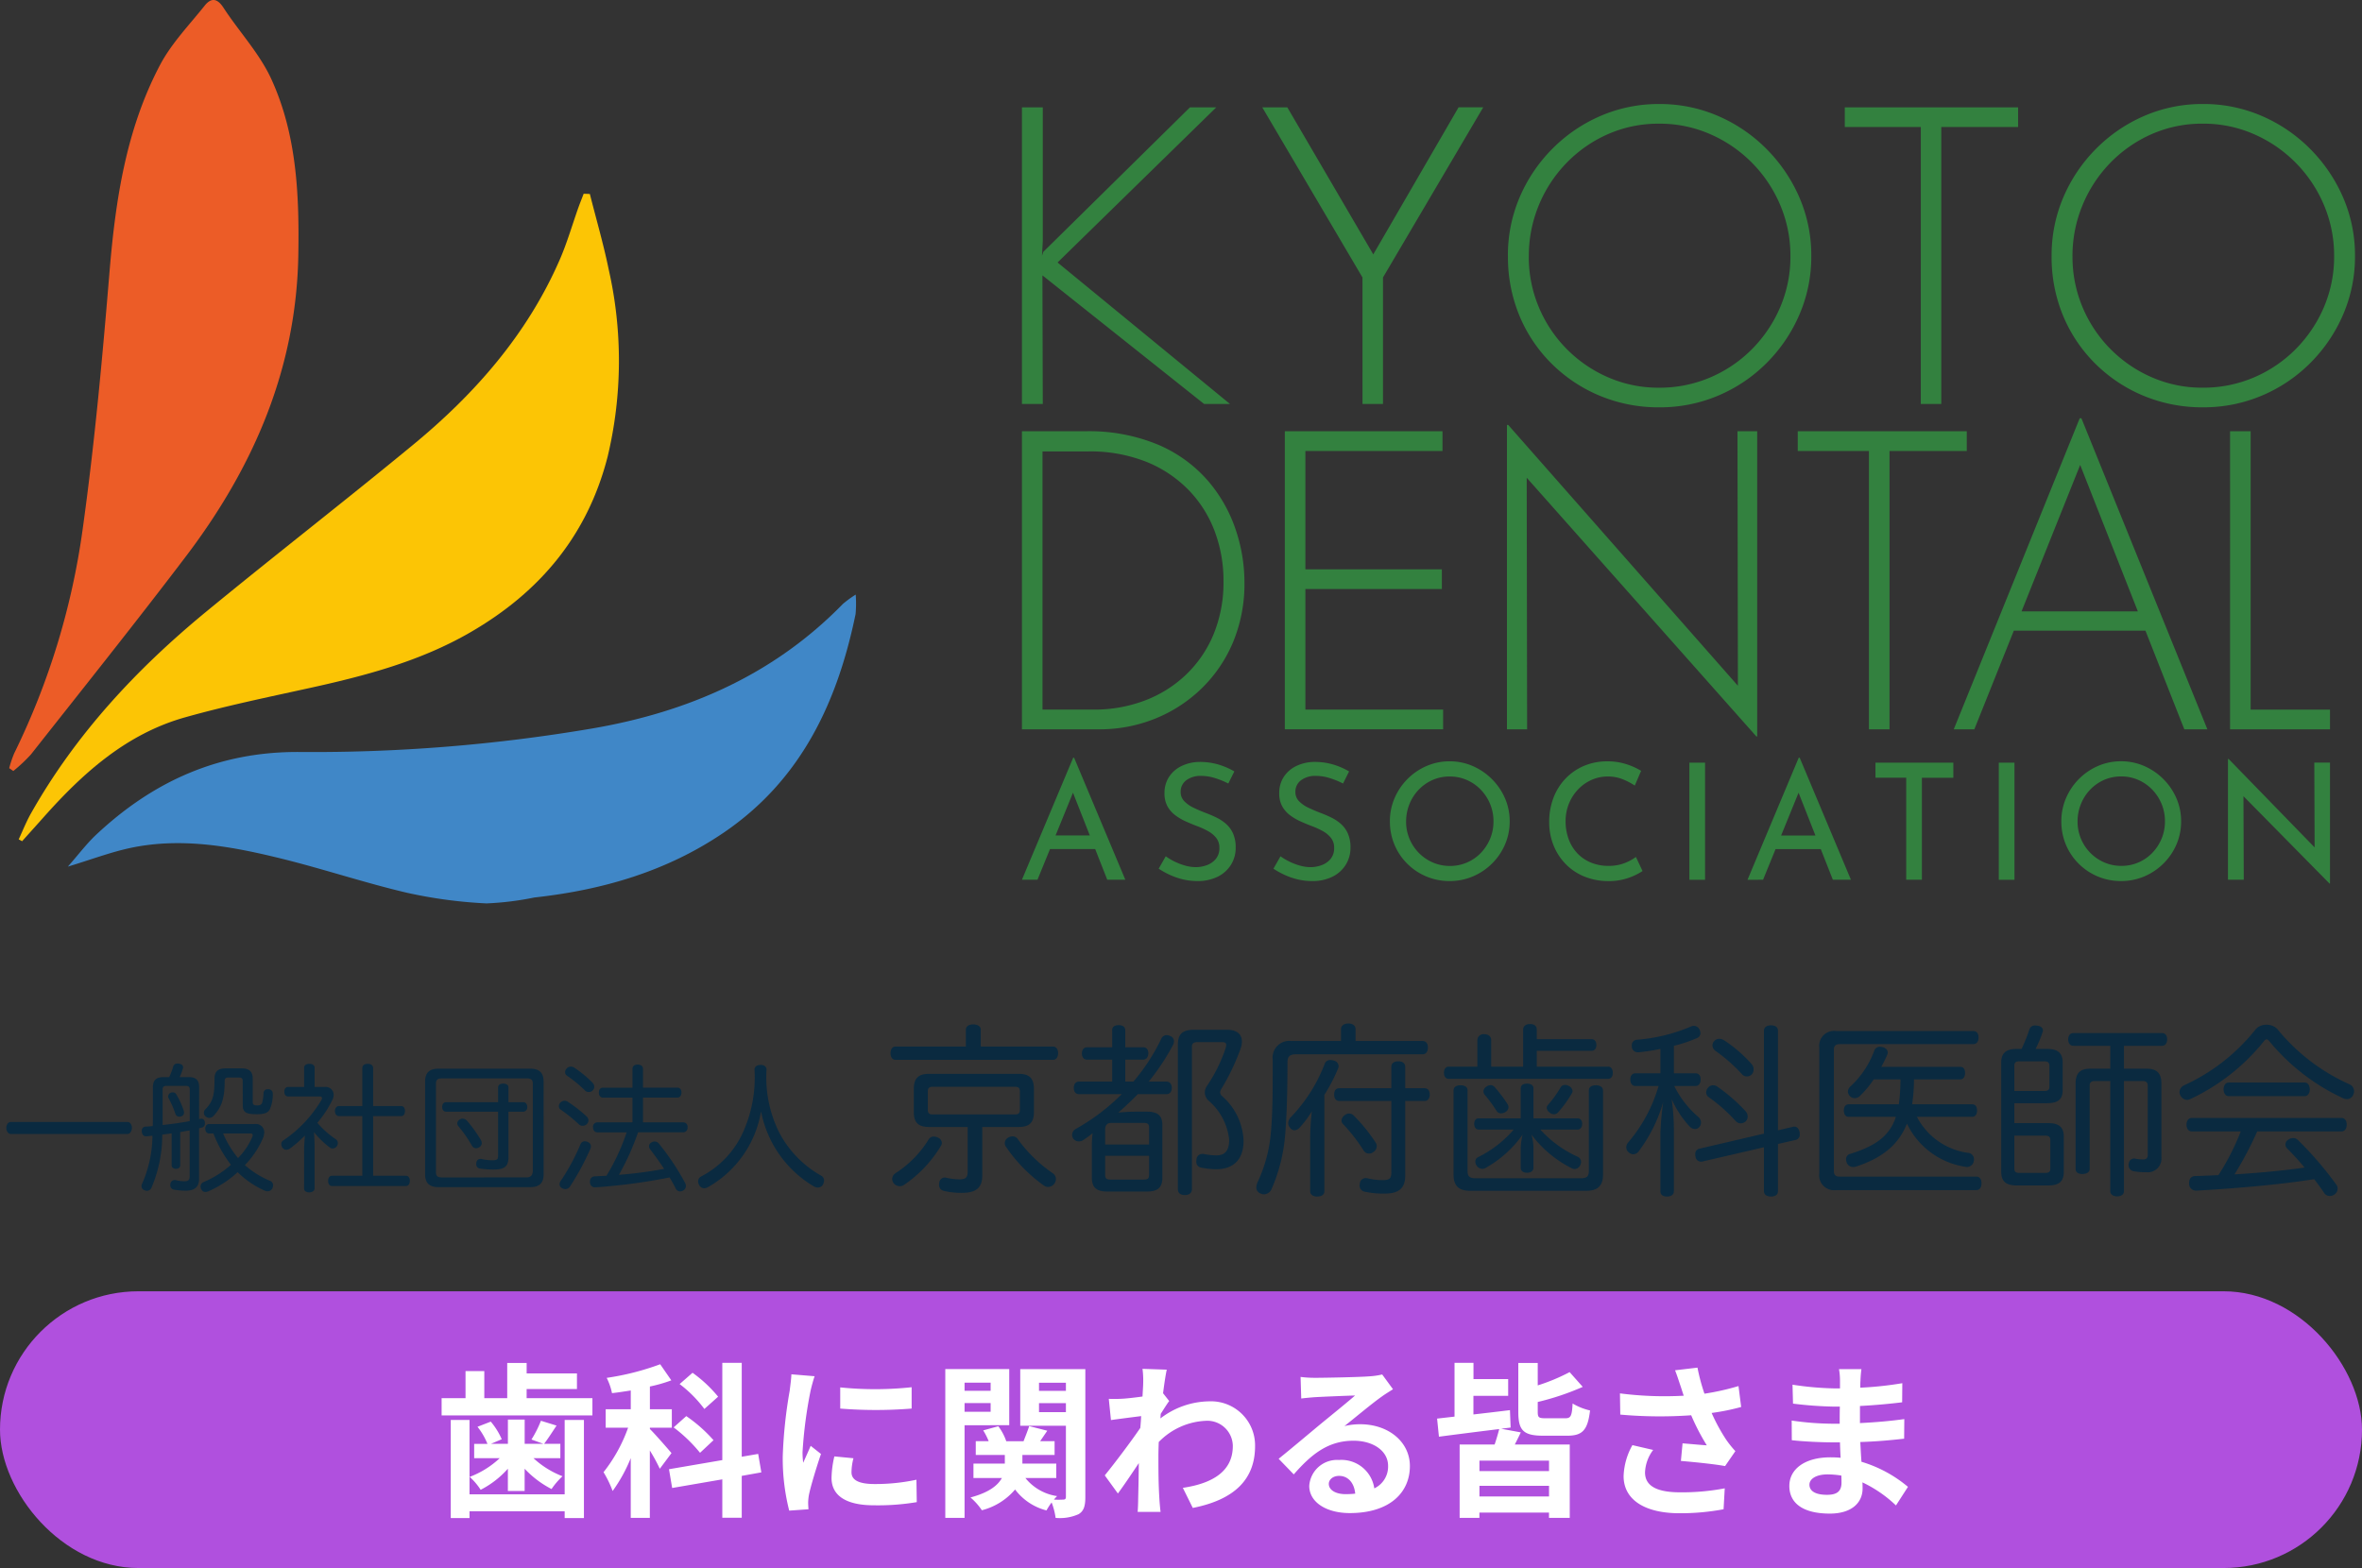
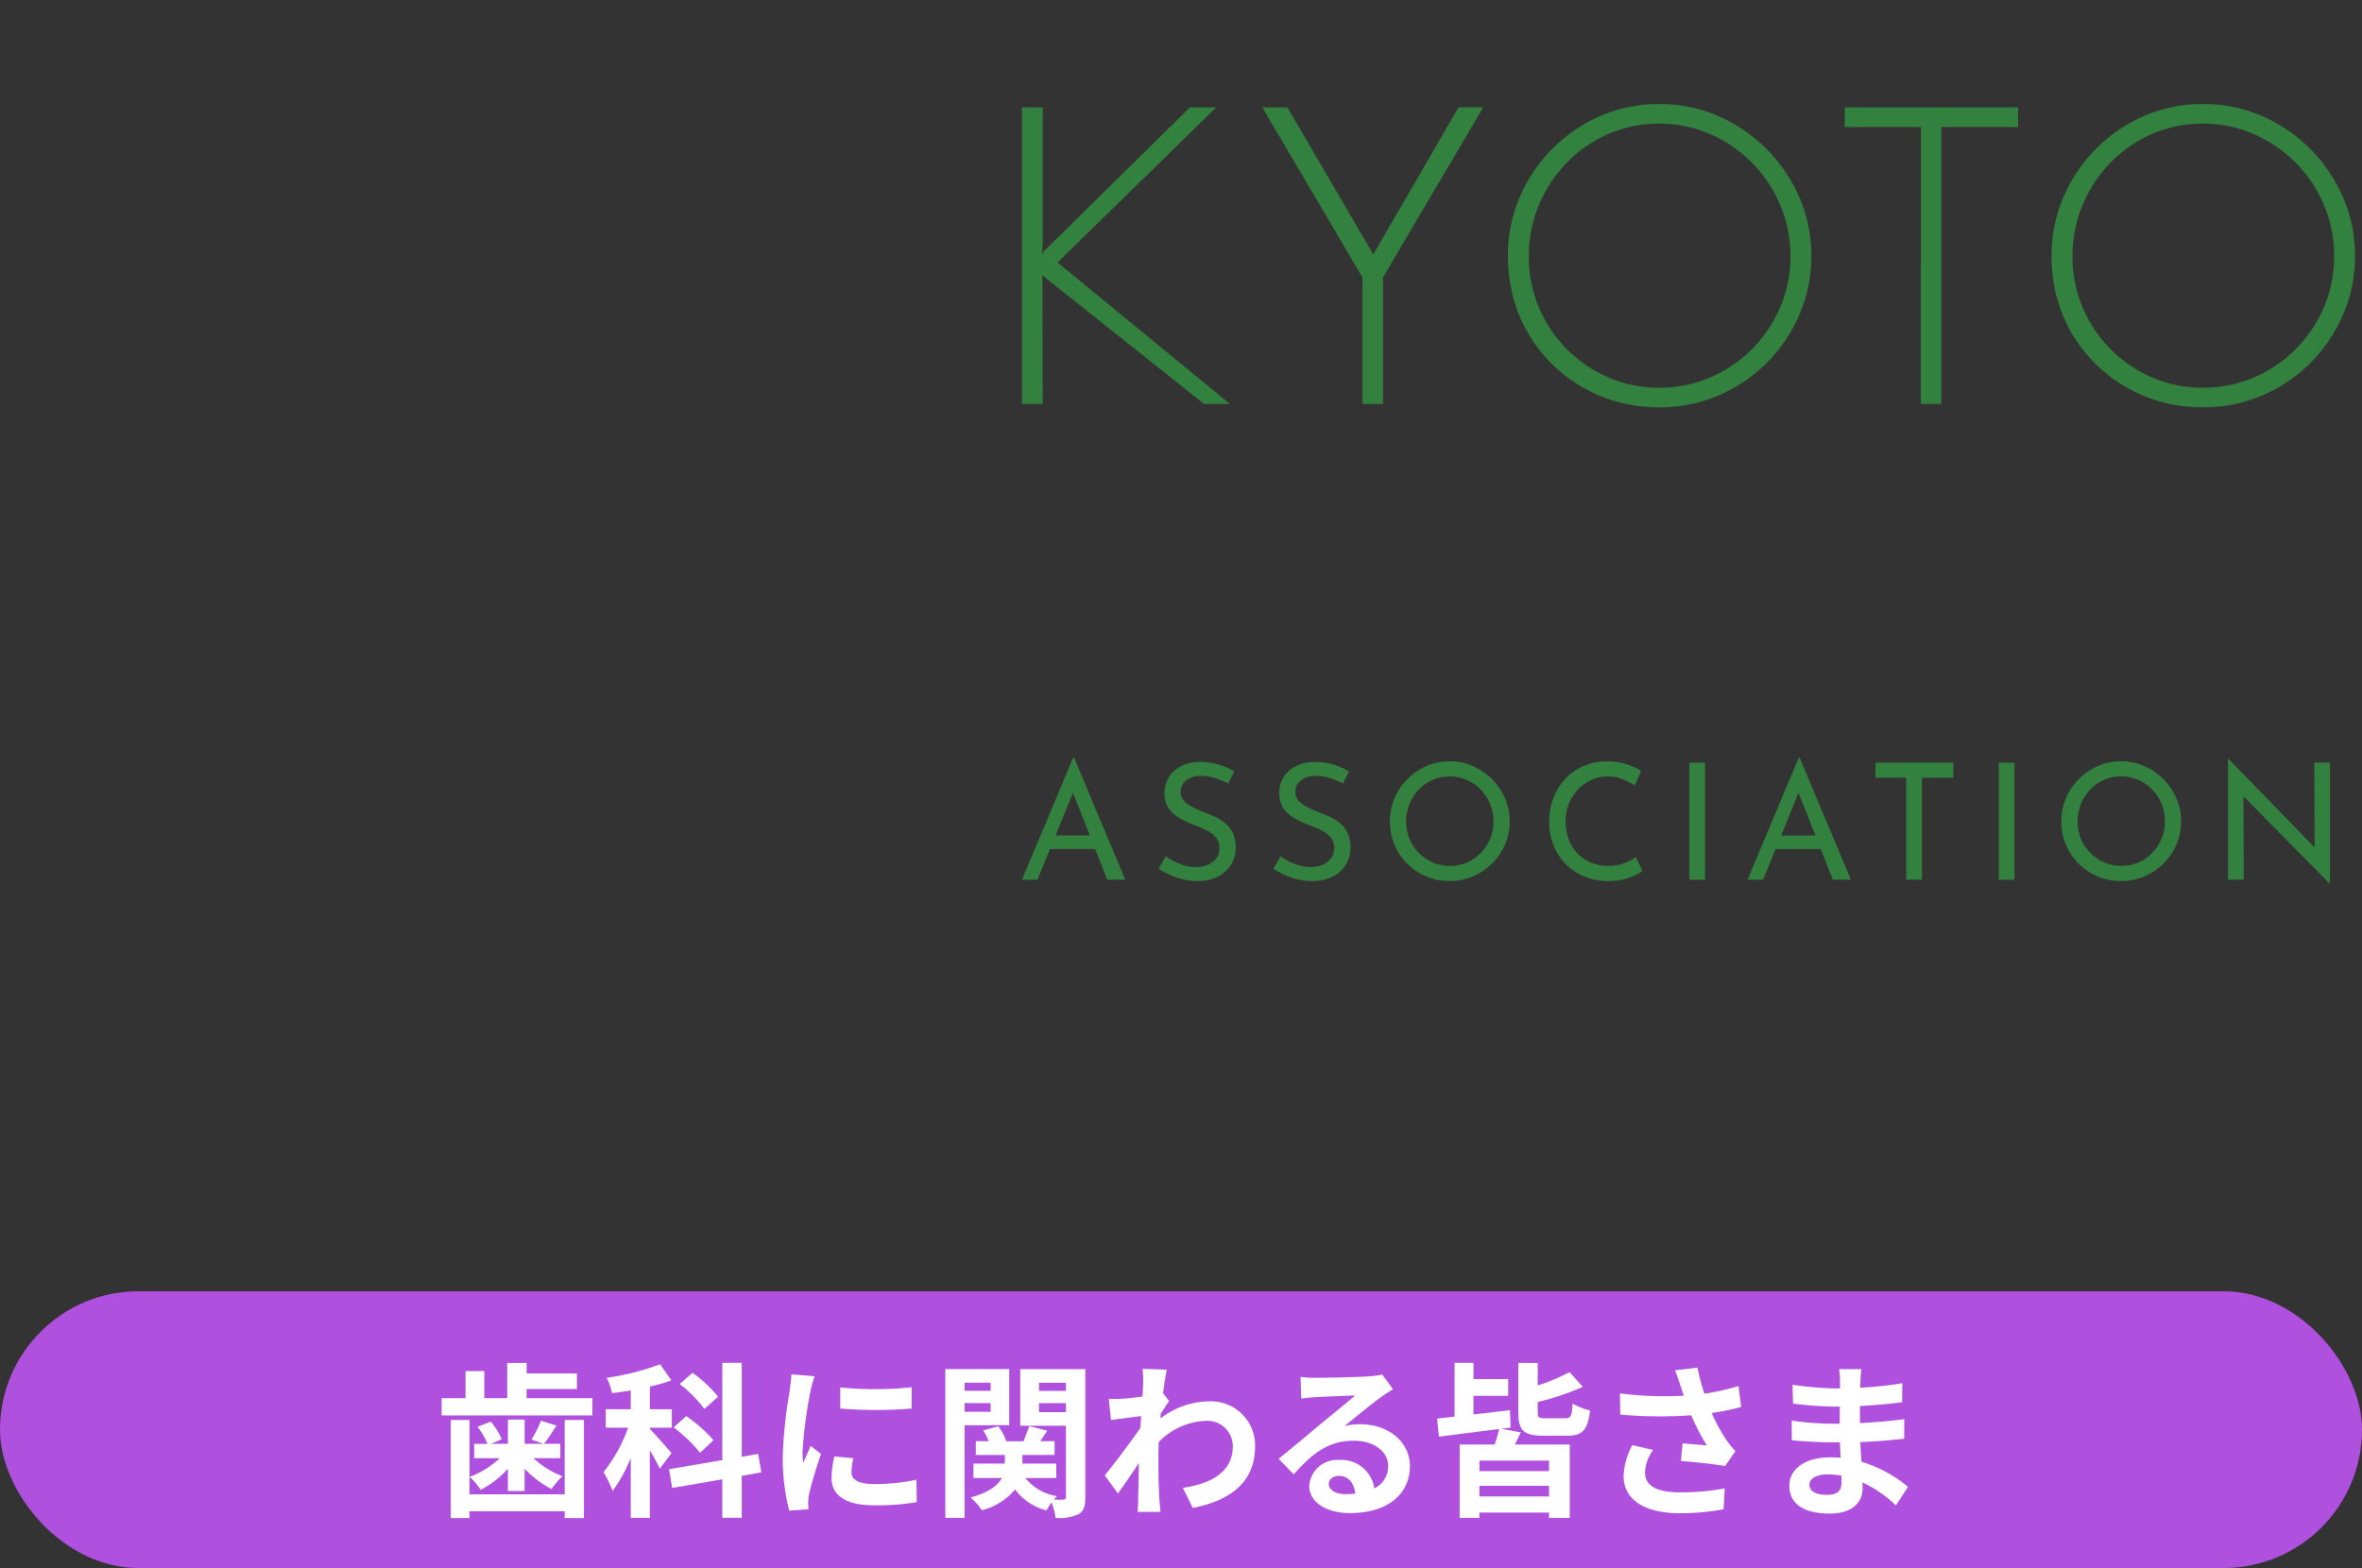
<svg xmlns="http://www.w3.org/2000/svg" width="256" height="169.986" viewBox="0 0 256 169.986">
  <rect x="0" y="0" width="256" height="169.986" fill="#333333" stroke="none" />
  <g id="グループ_4336" data-name="グループ 4336" transform="translate(-643 -37.014)">
    <g id="グループ_168" data-name="グループ 168" transform="translate(-30 -3.012)">
      <g id="グループ_165" data-name="グループ 165" transform="translate(20639.893 22911.008)">
        <g id="グループ_164" data-name="グループ 164" transform="translate(-19856.133 -22859.705)">
-           <path id="パス_21" data-name="パス 21" d="M9.04-25.556V-57.869h6.827a19.454,19.454,0,0,1,7.987,1.479A14.839,14.839,0,0,1,29.2-52.5a15.852,15.852,0,0,1,3,5.279,17.907,17.907,0,0,1,.956,5.689,16.472,16.472,0,0,1-1.274,6.622,15.162,15.162,0,0,1-3.482,5.029,15.545,15.545,0,0,1-5.029,3.209,16.075,16.075,0,0,1-5.962,1.115Zm2.23-2.139h5.552a15.427,15.427,0,0,0,5.461-.956,13.264,13.264,0,0,0,4.483-2.776,12.845,12.845,0,0,0,3.027-4.392,14.834,14.834,0,0,0,1.092-5.848,15.179,15.179,0,0,0-.933-5.3,12.917,12.917,0,0,0-2.8-4.483,13.346,13.346,0,0,0-4.6-3.095,16.477,16.477,0,0,0-6.372-1.138H11.27ZM37.531-57.869h17.09v2.139H39.761V-42.9H54.552v2.139H39.761v13.062H54.689v2.139H37.531Zm51.11,33.087L63.154-53.5l.592-.455.046,28.4H61.607v-33h.137L87.23-29.607l-.592.182-.046-28.444h2.139v33.087Zm4.483-33.087h18.319v2.139h-8.374v30.175h-2.23V-55.73H93.124Zm16.908,32.314L123.685-59.28h.182l13.654,33.724h-2.5L123.139-55.729l1.547-.865L112.262-25.556Zm6.6-12.789h14.336l.637,2.094h-15.52Zm23.348-19.525h2.23v30.175h8.6v2.139H139.979Z" transform="translate(-9.039 93.344)" fill="#33813f" />
          <path id="パス_22" data-name="パス 22" d="M11.3-42.585,11.214-41l.136-.408,15.9-15.67H30.1L12.9-40.261l18.692,15.34H28.787L11.272-38.857l-.012.077L11.3-24.921H9.04V-57.078H11.3Zm34.648,3.946L35.088-57.078h2.717L47.492-40.5l-.77.045,9.641-16.627h2.672L48.172-38.639v13.718H45.952Zm15.761-2.337a15.962,15.962,0,0,1,1.268-6.341,16.769,16.769,0,0,1,3.533-5.254,16.6,16.6,0,0,1,5.24-3.578,15.817,15.817,0,0,1,6.363-1.291,15.845,15.845,0,0,1,6.37,1.293,16.7,16.7,0,0,1,5.254,3.578A17.017,17.017,0,0,1,93.3-47.317a15.752,15.752,0,0,1,1.291,6.354A15.817,15.817,0,0,1,93.3-34.6a16.789,16.789,0,0,1-3.555,5.24A16.439,16.439,0,0,1,84.5-25.827a16.167,16.167,0,0,1-6.386,1.268,16.539,16.539,0,0,1-6.366-1.223,16.246,16.246,0,0,1-5.231-3.442,15.919,15.919,0,0,1-3.533-5.207A16.581,16.581,0,0,1,61.714-40.976Zm2.265.047a14.025,14.025,0,0,0,1.1,5.543,14.278,14.278,0,0,0,3.034,4.529,14.294,14.294,0,0,0,4.5,3.06,13.594,13.594,0,0,0,5.461,1.11,13.938,13.938,0,0,0,5.564-1.11,14.245,14.245,0,0,0,4.523-3.062,14.557,14.557,0,0,0,3.057-4.535,13.876,13.876,0,0,0,1.116-5.564,13.994,13.994,0,0,0-1.11-5.544,14.531,14.531,0,0,0-3.061-4.575,14.529,14.529,0,0,0-4.532-3.1,13.587,13.587,0,0,0-5.518-1.132,13.551,13.551,0,0,0-5.583,1.147,14.19,14.19,0,0,0-4.5,3.148,14.491,14.491,0,0,0-2.988,4.6A14.353,14.353,0,0,0,63.978-40.929ZM98.224-57.078h18.785v2.129H108.68v30.028h-2.219V-54.949H98.224Zm22.414,16.1a15.962,15.962,0,0,1,1.268-6.341,16.769,16.769,0,0,1,3.533-5.254,16.6,16.6,0,0,1,5.24-3.578,15.817,15.817,0,0,1,6.363-1.291,15.845,15.845,0,0,1,6.37,1.293,16.7,16.7,0,0,1,5.254,3.578,17.017,17.017,0,0,1,3.562,5.252,15.752,15.752,0,0,1,1.291,6.354,15.817,15.817,0,0,1-1.291,6.363,16.789,16.789,0,0,1-3.555,5.24,16.44,16.44,0,0,1-5.251,3.533,16.167,16.167,0,0,1-6.386,1.268,16.539,16.539,0,0,1-6.366-1.223,16.246,16.246,0,0,1-5.231-3.442,15.919,15.919,0,0,1-3.533-5.207A16.581,16.581,0,0,1,120.637-40.976Zm2.265.047a14.025,14.025,0,0,0,1.1,5.543,14.278,14.278,0,0,0,3.034,4.529,14.294,14.294,0,0,0,4.5,3.06,13.594,13.594,0,0,0,5.461,1.11,13.938,13.938,0,0,0,5.564-1.11,14.244,14.244,0,0,0,4.523-3.062,14.557,14.557,0,0,0,3.057-4.535,13.876,13.876,0,0,0,1.116-5.564,14,14,0,0,0-1.11-5.544,14.531,14.531,0,0,0-3.061-4.575,14.529,14.529,0,0,0-4.532-3.1,13.587,13.587,0,0,0-5.518-1.132,13.551,13.551,0,0,0-5.583,1.147,14.19,14.19,0,0,0-4.5,3.148,14.492,14.492,0,0,0-2.988,4.6A14.353,14.353,0,0,0,122.9-40.929Z" transform="translate(-9.039 57.44)" fill="#33813f" />
          <path id="パス_20" data-name="パス 20" d="M.945-9.363,6.5-22.59H6.6L12.152-9.363H10.193L6.039-19.911l1.221-.8L2.631-9.363Zm3.267-4.8H8.92l.571,1.476H3.712Zm19.1-5.63a8.849,8.849,0,0,0-1.418-.58,4.983,4.983,0,0,0-1.506-.246,2.581,2.581,0,0,0-1.634.474,1.534,1.534,0,0,0-.606,1.274,1.392,1.392,0,0,0,.391.992,3.447,3.447,0,0,0,1.019.716q.628.3,1.322.566a12.669,12.669,0,0,1,1.168.505,4.6,4.6,0,0,1,1.045.7,3.029,3.029,0,0,1,.742,1.036,3.731,3.731,0,0,1,.277,1.524,3.449,3.449,0,0,1-.5,1.831,3.51,3.51,0,0,1-1.432,1.3,4.825,4.825,0,0,1-2.231.479,6.64,6.64,0,0,1-1.6-.189,7.635,7.635,0,0,1-1.418-.5,8.765,8.765,0,0,1-1.164-.65l.764-1.344a6.529,6.529,0,0,0,.966.575,6.61,6.61,0,0,0,1.142.435,4.271,4.271,0,0,0,1.151.167,3.454,3.454,0,0,0,1.194-.215,2.258,2.258,0,0,0,.975-.676,1.817,1.817,0,0,0,.386-1.208A1.67,1.67,0,0,0,22-13.9a2.974,2.974,0,0,0-.9-.742,8.812,8.812,0,0,0-1.2-.545q-.6-.228-1.212-.505a5.875,5.875,0,0,1-1.137-.672,3.038,3.038,0,0,1-.839-.97,2.872,2.872,0,0,1-.316-1.4,3.183,3.183,0,0,1,.479-1.757A3.325,3.325,0,0,1,18.2-21.668a4.569,4.569,0,0,1,1.945-.465,7.137,7.137,0,0,1,2.161.3,7.88,7.88,0,0,1,1.66.729Zm12.436,0a8.849,8.849,0,0,0-1.418-.58,4.983,4.983,0,0,0-1.506-.246,2.581,2.581,0,0,0-1.634.474,1.534,1.534,0,0,0-.606,1.274,1.392,1.392,0,0,0,.391.992A3.447,3.447,0,0,0,32-17.167q.628.3,1.322.566a12.67,12.67,0,0,1,1.168.505,4.6,4.6,0,0,1,1.045.7,3.029,3.029,0,0,1,.742,1.036,3.731,3.731,0,0,1,.277,1.524A3.449,3.449,0,0,1,36.05-11a3.51,3.51,0,0,1-1.432,1.3,4.825,4.825,0,0,1-2.231.479,6.64,6.64,0,0,1-1.6-.189,7.635,7.635,0,0,1-1.418-.5,8.764,8.764,0,0,1-1.164-.65l.764-1.344a6.529,6.529,0,0,0,.966.575,6.61,6.61,0,0,0,1.142.435,4.271,4.271,0,0,0,1.151.167,3.454,3.454,0,0,0,1.194-.215,2.258,2.258,0,0,0,.975-.676,1.817,1.817,0,0,0,.386-1.208,1.67,1.67,0,0,0-.347-1.076,2.974,2.974,0,0,0-.9-.742,8.812,8.812,0,0,0-1.2-.545q-.6-.228-1.212-.505a5.874,5.874,0,0,1-1.137-.672,3.038,3.038,0,0,1-.839-.97,2.872,2.872,0,0,1-.316-1.4,3.183,3.183,0,0,1,.479-1.757,3.325,3.325,0,0,1,1.326-1.177,4.569,4.569,0,0,1,1.945-.465,7.137,7.137,0,0,1,2.161.3,7.88,7.88,0,0,1,1.66.729Zm5.076,4.1a6.286,6.286,0,0,1,.5-2.495,6.657,6.657,0,0,1,1.392-2.077,6.57,6.57,0,0,1,2.066-1.418A6.208,6.208,0,0,1,47.3-22.2a6.191,6.191,0,0,1,2.509.514,6.7,6.7,0,0,1,2.077,1.418A6.693,6.693,0,0,1,53.3-18.194a6.2,6.2,0,0,1,.509,2.5,6.254,6.254,0,0,1-.509,2.516,6.545,6.545,0,0,1-1.41,2.066,6.592,6.592,0,0,1-2.077,1.392,6.347,6.347,0,0,1-2.512.5,6.44,6.44,0,0,1-2.517-.492,6.451,6.451,0,0,1-2.064-1.375,6.386,6.386,0,0,1-1.392-2.059A6.449,6.449,0,0,1,40.827-15.7Zm1.757.009a4.81,4.81,0,0,0,.366,1.879,4.836,4.836,0,0,0,1.019,1.537,4.755,4.755,0,0,0,1.514,1.037,4.612,4.612,0,0,0,1.854.373,4.572,4.572,0,0,0,1.847-.373,4.622,4.622,0,0,0,1.5-1.037,4.942,4.942,0,0,0,1.006-1.538,4.83,4.83,0,0,0,.366-1.883,4.856,4.856,0,0,0-.369-1.892,4.951,4.951,0,0,0-1.015-1.55,4.709,4.709,0,0,0-1.507-1.045,4.559,4.559,0,0,0-1.852-.378,4.552,4.552,0,0,0-1.864.38,4.7,4.7,0,0,0-1.5,1.054,4.844,4.844,0,0,0-1,1.556A4.982,4.982,0,0,0,42.584-15.691Zm25.628,5.379a6.665,6.665,0,0,1-.856.474,6.635,6.635,0,0,1-1.278.444,6.391,6.391,0,0,1-1.6.171,6.856,6.856,0,0,1-2.657-.527,5.964,5.964,0,0,1-2.011-1.392,6.2,6.2,0,0,1-1.273-2.029,6.718,6.718,0,0,1-.444-2.446,7.28,7.28,0,0,1,.461-2.626,6.2,6.2,0,0,1,1.309-2.09,5.987,5.987,0,0,1,2-1.379,6.346,6.346,0,0,1,2.521-.492,6.585,6.585,0,0,1,2.073.307,7.524,7.524,0,0,1,1.6.72l-.685,1.6a7.083,7.083,0,0,0-1.278-.672,4.277,4.277,0,0,0-1.656-.312,4.266,4.266,0,0,0-1.752.369,4.565,4.565,0,0,0-1.462,1.032,4.895,4.895,0,0,0-.992,1.546,5.009,5.009,0,0,0-.36,1.91,5.524,5.524,0,0,0,.325,1.915,4.5,4.5,0,0,0,.935,1.541A4.262,4.262,0,0,0,62.6-11.23a4.854,4.854,0,0,0,1.919.364,4.707,4.707,0,0,0,1.726-.294,5.078,5.078,0,0,0,1.243-.672Zm5.076-11.751h1.7v12.7h-1.7Zm6.3,12.7L85.136-22.59h.105L90.793-9.363H88.834L84.68-19.911l1.221-.8L81.272-9.363Zm3.267-4.8H87.56l.571,1.476H82.352Zm10.6-7.9h8.44v1.642H98.486V-9.363h-1.7V-20.421H93.454Zm13.367,0h1.7v12.7h-1.7ZM113.6-15.7a6.286,6.286,0,0,1,.5-2.495,6.657,6.657,0,0,1,1.392-2.077,6.57,6.57,0,0,1,2.066-1.418,6.208,6.208,0,0,1,2.516-.514,6.191,6.191,0,0,1,2.509.514,6.7,6.7,0,0,1,2.077,1.418,6.692,6.692,0,0,1,1.411,2.077,6.2,6.2,0,0,1,.509,2.5,6.254,6.254,0,0,1-.509,2.516,6.545,6.545,0,0,1-1.41,2.066,6.592,6.592,0,0,1-2.077,1.392,6.347,6.347,0,0,1-2.512.5,6.44,6.44,0,0,1-2.517-.492,6.451,6.451,0,0,1-2.064-1.375,6.386,6.386,0,0,1-1.392-2.059A6.449,6.449,0,0,1,113.6-15.7Zm1.757.009a4.81,4.81,0,0,0,.366,1.879,4.836,4.836,0,0,0,1.019,1.537,4.755,4.755,0,0,0,1.514,1.037,4.612,4.612,0,0,0,1.854.373,4.572,4.572,0,0,0,1.847-.373,4.622,4.622,0,0,0,1.5-1.037,4.942,4.942,0,0,0,1.006-1.538,4.83,4.83,0,0,0,.366-1.883,4.856,4.856,0,0,0-.369-1.892,4.951,4.951,0,0,0-1.015-1.55,4.709,4.709,0,0,0-1.507-1.045,4.558,4.558,0,0,0-1.852-.378,4.552,4.552,0,0,0-1.864.38,4.7,4.7,0,0,0-1.5,1.054,4.844,4.844,0,0,0-1,1.556A4.982,4.982,0,0,0,115.358-15.691Zm27.306,6.74-9.819-9.968.492.123.035,9.433h-1.713V-22.449h.079l9.714,9.995-.4-.088-.035-9.521h1.7V-8.95Z" transform="translate(-0.945 93.456)" fill="#33813f" />
        </g>
        <g id="_レイヤー_1-2" transform="translate(-19965.893 -22870.982)">
          <g id="グループ_1" data-name="グループ 1" transform="translate(0 0)">
-             <path id="パス_1" data-name="パス 1" d="M63.39,30.517c.689,2.741,1.488,5.462,2.053,8.231a44.751,44.751,0,0,1-.117,20.243C63.149,67.525,58,73.675,50.476,78.035c-5.5,3.189-11.523,4.759-17.653,6.1-4.449.978-8.913,1.9-13.293,3.134-6.371,1.791-11.1,6.054-15.38,10.876C3.391,99,2.626,99.842,1.862,100.7c-.124-.069-.248-.138-.372-.2.434-.93.813-1.894,1.316-2.79,4.842-8.582,11.441-15.67,19-21.889,7.418-6.1,15.015-11.985,22.426-18.094,6.722-5.538,12.377-11.985,15.9-20.071.806-1.853,1.364-3.816,2.046-5.724.172-.475.365-.944.544-1.419.227,0,.448.014.675.021Z" transform="translate(-0.464 -9.506)" fill="#fcc505" />
-             <path id="パス_2" data-name="パス 2" d="M0,83.278a12.338,12.338,0,0,1,.537-1.591,79.843,79.843,0,0,0,7.4-24.142c1.3-9.285,2.156-18.638,2.927-27.985.647-7.831,1.791-15.518,5.5-22.537C17.6,4.7,19.513,2.719,21.18.632c.7-.882,1.364-.827,2.046.227,1.7,2.61,3.919,4.959,5.193,7.756,2.748,6.013,3.024,12.536,2.914,19.045C31.126,39.954,26.49,50.637,19.2,60.266,13.693,67.525,8,74.64,2.356,81.8A16.994,16.994,0,0,1,.441,83.6C.3,83.5.152,83.395,0,83.291Z" transform="translate(0 -0.016)" fill="#ec5c27" />
-             <path id="パス_3" data-name="パス 3" d="M9.23,123.09c1.185-1.35,2.025-2.473,3.031-3.423,6.2-5.827,13.342-9.064,22.082-9a180.448,180.448,0,0,0,31.635-2.535c10.407-1.77,19.747-5.82,27.248-13.514a11.624,11.624,0,0,1,1.391-1.013,12.926,12.926,0,0,1-.014,2.115c-1.977,9.588-5.917,18-14.32,23.708-6.192,4.2-13.135,6.206-20.491,7.012a32.214,32.214,0,0,1-5.193.641,50.764,50.764,0,0,1-8.6-1.15c-4.532-1.061-8.968-2.548-13.486-3.671-5.4-1.336-10.869-2.369-16.441-1.205-2.163.455-4.257,1.254-6.846,2.039Z" transform="translate(-2.873 -29.145)" fill="#4087c7" />
-           </g>
+             </g>
        </g>
      </g>
-       <path id="パス_44936" data-name="パス 44936" d="M13.8-5.04c.315,0,.495-.345.495-.66,0-.33-.18-.645-.495-.645H1.185c-.315,0-.5.315-.5.645,0,.315.18.66.5.66Zm4.695-4.47a.456.456,0,0,0-.27.405.4.4,0,0,0,.045.18A10.926,10.926,0,0,1,19-7.26a.451.451,0,0,0,.435.345.479.479,0,0,0,.21-.045.39.39,0,0,0,.3-.4,1.177,1.177,0,0,0-.03-.21,8.953,8.953,0,0,0-.81-1.77.407.407,0,0,0-.39-.21A.6.6,0,0,0,18.495-9.51Zm3.09-.555c0-.825-.33-1.14-1.14-1.14H19.47a5.714,5.714,0,0,0,.36-.96.255.255,0,0,0,.015-.105c0-.195-.135-.33-.405-.39a.923.923,0,0,0-.2-.015.449.449,0,0,0-.465.315,7.053,7.053,0,0,1-.435,1.155h-.6c-.81,0-1.17.315-1.17,1.14V-6.7c0,.27,0,.54-.015.8-.24.03-.495.045-.735.06a.422.422,0,0,0-.45.465v.075c.03.33.195.51.465.51h.06c.21-.015.42-.045.63-.06a13.162,13.162,0,0,1-1.1,5.145.675.675,0,0,0-.09.315.47.47,0,0,0,.3.435.738.738,0,0,0,.3.075.536.536,0,0,0,.48-.33,14.619,14.619,0,0,0,1.17-5.76l1.02-.135v3.45c0,.255.195.39.465.39s.465-.135.465-.39V-5.25c.345-.06.69-.12,1.02-.18V-.5c0,.45-.12.585-.585.585a4.224,4.224,0,0,1-.915-.12.415.415,0,0,0-.135-.015.462.462,0,0,0-.45.42.415.415,0,0,0-.015.135.5.5,0,0,0,.42.495,7.719,7.719,0,0,0,1.245.105c.945,0,1.455-.375,1.455-1.275v-5.49c.105-.03.21-.045.315-.075a.44.44,0,0,0,.315-.465v-.09c-.03-.255-.15-.405-.375-.405a.563.563,0,0,0-.15.015c-.03.015-.075.015-.105.03Zm-1.02,3.63c-.975.18-1.95.315-2.94.42v-3.84c0-.315.15-.4.435-.4h2.07c.3,0,.435.09.435.4ZM23.13-5.1a13.314,13.314,0,0,0,1.9,3.4A10.678,10.678,0,0,1,22.08.165a.537.537,0,0,0-.345.48.684.684,0,0,0,.09.33.484.484,0,0,0,.45.27.806.806,0,0,0,.315-.075A11.3,11.3,0,0,0,25.755-.9,9.921,9.921,0,0,0,28.71,1.11a.715.715,0,0,0,.3.06.576.576,0,0,0,.51-.315A.946.946,0,0,0,29.6.525a.523.523,0,0,0-.315-.48,9.842,9.842,0,0,1-2.745-1.71,9.7,9.7,0,0,0,1.98-2.97,1.766,1.766,0,0,0,.12-.57.9.9,0,0,0-1.02-.915h-4.95c-.285,0-.42.225-.42.51s.135.51.42.51Zm3.975,0c.195,0,.285.06.285.18a.5.5,0,0,1-.06.225A7.369,7.369,0,0,1,25.8-2.43,10.765,10.765,0,0,1,24.18-5.1ZM26.31-8.16c0,.78.375.975,1.53.975.87,0,1.2-.165,1.41-.54a4.115,4.115,0,0,0,.315-1.7.461.461,0,0,0-.48-.465H29.04a.426.426,0,0,0-.48.4,4.547,4.547,0,0,1-.135,1.02c-.075.24-.21.33-.525.33-.39,0-.51-.075-.51-.39v-2.52c0-.765-.39-1.1-1.185-1.1h-1.77c-.78,0-1.185.315-1.185,1.11,0,1.725-.135,2.46-1,3.33a.512.512,0,0,0-.15.36.493.493,0,0,0,.18.4.638.638,0,0,0,.405.165.633.633,0,0,0,.45-.21c.9-.96,1.215-1.92,1.215-3.795,0-.285.15-.375.4-.375H25.9c.255,0,.405.09.405.375ZM32.955.87c0,.285.27.42.57.42.345,0,.57-.2.57-.42V-3.69c0-.525-.03-1.035-.06-1.545A9.491,9.491,0,0,0,35.715-3.6a.522.522,0,0,0,.33.135.593.593,0,0,0,.465-.255.571.571,0,0,0,.105-.33.506.506,0,0,0-.24-.435,9.671,9.671,0,0,1-1.98-1.77,11.648,11.648,0,0,0,1.635-2.49,1.3,1.3,0,0,0,.135-.54.866.866,0,0,0-.96-.855H34.1v-2.085c0-.27-.225-.42-.57-.42s-.57.165-.57.42v2.085h-1.71c-.285,0-.435.21-.435.51,0,.315.15.525.435.525h3.42c.15,0,.225.075.225.195a.391.391,0,0,1-.045.165,13.769,13.769,0,0,1-4.11,4.38.468.468,0,0,0-.255.42.735.735,0,0,0,.12.375.525.525,0,0,0,.435.24.682.682,0,0,0,.39-.135,12.986,12.986,0,0,0,1.62-1.41c-.03.465-.09,1.005-.09,1.5ZM39.27-6.975V-.51H35.985c-.27,0-.42.225-.42.555s.15.555.42.555H44c.27,0,.42-.24.42-.57,0-.315-.15-.54-.42-.54H40.44V-6.975h3.03c.27,0,.42-.225.42-.555s-.15-.54-.42-.54H40.44v-4.11c0-.3-.225-.465-.585-.465s-.585.165-.585.465v4.11H36.75c-.27,0-.45.225-.45.54s.18.555.45.555Zm14.715-.48V-2.73c0,.4-.045.54-.645.54a5.626,5.626,0,0,1-1.125-.135.415.415,0,0,0-.135-.015.44.44,0,0,0-.45.405.615.615,0,0,0-.015.165.463.463,0,0,0,.435.48,9.289,9.289,0,0,0,1.47.105c1.17,0,1.59-.36,1.59-1.32v-4.95h1.6a.456.456,0,0,0,.435-.51c0-.3-.165-.525-.435-.525h-1.6v-1.575c0-.285-.21-.435-.57-.435s-.555.15-.555.435V-8.49H48.36c-.285,0-.435.225-.435.525,0,.285.15.51.435.51Zm-4.17.855a.5.5,0,0,0-.255.405.492.492,0,0,0,.135.33,13.823,13.823,0,0,1,1.44,2.07.515.515,0,0,0,.45.3A.652.652,0,0,0,51.93-3.6a.51.51,0,0,0,.285-.45.8.8,0,0,0-.075-.3A14.567,14.567,0,0,0,50.6-6.495a.672.672,0,0,0-.465-.21A.528.528,0,0,0,49.815-6.6Zm9.1-4.14c0-.945-.48-1.38-1.425-1.38h-9.99c-.945,0-1.425.435-1.425,1.38V-.66c0,.945.48,1.38,1.425,1.38h9.99C58.44.72,58.92.285,58.92-.66ZM47.925-.33c-.51,0-.675-.15-.675-.585v-9.57c0-.42.165-.585.675-.585h9.15c.51,0,.675.165.675.585v9.4c0,.435-.165.75-.675.75ZM69.69-6.3V-8.985h3.72c.285,0,.45-.225.45-.555s-.165-.525-.45-.525H69.69V-12.1c0-.3-.225-.465-.585-.465-.345,0-.555.165-.555.465v2.04H65.34c-.27,0-.435.21-.435.525s.165.555.435.555h3.21V-6.3H64.725a.464.464,0,0,0-.45.525c0,.315.18.555.45.555H67.92A23.152,23.152,0,0,1,65.73-.51c-.42.015-.855.045-1.275.06a.522.522,0,0,0-.51.57V.2a.526.526,0,0,0,.57.54h.045A62.082,62.082,0,0,0,72.57-.33c.24.4.465.795.645,1.155a.541.541,0,0,0,.5.36.63.63,0,0,0,.315-.09A.561.561,0,0,0,74.34.6a.788.788,0,0,0-.09-.345A27.445,27.445,0,0,0,71.445-3.96a.644.644,0,0,0-.5-.27.571.571,0,0,0-.33.105.468.468,0,0,0-.27.42.594.594,0,0,0,.135.345c.465.6,1,1.35,1.5,2.1a44.768,44.768,0,0,1-4.9.645,26.946,26.946,0,0,0,1.275-2.55c.285-.675.57-1.365.8-2.055h4.9a.493.493,0,0,0,.465-.555.467.467,0,0,0-.465-.525Zm-7.485-5.955a.63.63,0,0,0-.315-.09.641.641,0,0,0-.495.225.573.573,0,0,0-.15.375.469.469,0,0,0,.195.375,14.217,14.217,0,0,1,1.95,1.6.568.568,0,0,0,.42.18.577.577,0,0,0,.435-.18.545.545,0,0,0,.165-.39.666.666,0,0,0-.2-.45A12.242,12.242,0,0,0,62.205-12.255Zm-.69,3.7a.63.63,0,0,0-.315-.09.656.656,0,0,0-.495.24.528.528,0,0,0-.135.345.448.448,0,0,0,.195.375,16.746,16.746,0,0,1,1.98,1.605.591.591,0,0,0,.405.15.658.658,0,0,0,.465-.195.545.545,0,0,0,.165-.39.593.593,0,0,0-.225-.45A15.159,15.159,0,0,0,61.515-8.55Zm2.16,4.365a.7.7,0,0,0-.285-.06.475.475,0,0,0-.465.3,23.408,23.408,0,0,1-2.085,3.9.73.73,0,0,0-.195.465.492.492,0,0,0,.24.4.743.743,0,0,0,.39.12.622.622,0,0,0,.495-.27A27.738,27.738,0,0,0,64-3.465a.6.6,0,0,0,.045-.225A.523.523,0,0,0,63.675-4.185ZM82.485-7.5A12.1,12.1,0,0,0,88.215.645a.894.894,0,0,0,.42.12A.642.642,0,0,0,89.19.45a.894.894,0,0,0,.12-.42A.564.564,0,0,0,89.04-.5a11.491,11.491,0,0,1-4.56-4.65,13.341,13.341,0,0,1-1.4-6.87c0-.33-.285-.51-.63-.51-.39,0-.675.18-.675.51A14.432,14.432,0,0,1,80.43-5.01,10.083,10.083,0,0,1,76.02-.45a.612.612,0,0,0-.36.555.834.834,0,0,0,.12.39.6.6,0,0,0,.555.345.839.839,0,0,0,.4-.12A11.639,11.639,0,0,0,82.485-7.5ZM106.3-14.52v-1.82c0-.38-.36-.58-.82-.58s-.8.2-.8.58v1.82h-7.62c-.34,0-.54.32-.54.72,0,.42.2.72.54.72h17.08c.34,0,.54-.32.54-.72s-.2-.72-.54-.72Zm-1.42,8.72V-.96c0,.64-.24.84-.9.84a7.272,7.272,0,0,1-1.44-.18.39.39,0,0,0-.16-.02.612.612,0,0,0-.58.56.821.821,0,0,0-.02.22.64.64,0,0,0,.48.66,8.233,8.233,0,0,0,2.02.22c1.48,0,2.18-.54,2.18-1.86V-5.8h3.96c1.12,0,1.64-.46,1.64-1.62v-2.5c0-1.18-.52-1.64-1.64-1.64h-9.74c-1.12,0-1.64.46-1.64,1.64v2.5c0,1.16.52,1.62,1.64,1.62Zm-3.76-1.36c-.38,0-.56-.1-.56-.52V-9.64c0-.42.18-.52.56-.52h8.86c.38,0,.56.1.56.52v1.96c0,.42-.18.52-.56.52Zm8.14,2.52a.682.682,0,0,0-.36.6.674.674,0,0,0,.1.34,16.551,16.551,0,0,0,4.16,4.26.72.72,0,0,0,.44.14.894.894,0,0,0,.68-.36.862.862,0,0,0,.16-.48.777.777,0,0,0-.36-.66,15.439,15.439,0,0,1-3.78-3.7.648.648,0,0,0-.56-.28A.885.885,0,0,0,109.261-4.64Zm-7.58,0a1.051,1.051,0,0,0-.46-.12.621.621,0,0,0-.54.26,11.525,11.525,0,0,1-3.64,3.72.763.763,0,0,0-.34.62.8.8,0,0,0,.16.46.844.844,0,0,0,.66.32.778.778,0,0,0,.46-.14,13.554,13.554,0,0,0,3.98-4.2.645.645,0,0,0,.12-.36A.656.656,0,0,0,101.681-4.64Zm19.9-4.72a22.7,22.7,0,0,1-5,3.78.733.733,0,0,0-.38.62.84.84,0,0,0,.12.42.761.761,0,0,0,.64.3.9.9,0,0,0,.38-.1c.38-.24.72-.5,1.08-.78a10.958,10.958,0,0,0-.08,1.1V-.3c0,1.06.5,1.5,1.68,1.5h4.28c1.18,0,1.68-.44,1.68-1.5V-6c0-1.04-.5-1.46-1.68-1.46h-1.18c-.62,0-1.3.04-1.92.1.74-.64,1.44-1.3,2.12-2h3.1c.38,0,.58-.28.58-.68s-.2-.68-.58-.68H124.5a24.508,24.508,0,0,0,2.64-3.98,1.068,1.068,0,0,0,.1-.4.621.621,0,0,0-.4-.56,1.068,1.068,0,0,0-.4-.1.638.638,0,0,0-.58.4,21.246,21.246,0,0,1-3.02,4.64h-.88V-13.1h1.94c.34,0,.56-.3.56-.7,0-.36-.18-.64-.56-.64h-1.94v-1.84c0-.36-.26-.56-.72-.56s-.7.2-.7.56v1.84h-2.72c-.36,0-.56.28-.56.66,0,.4.2.68.56.68h2.72v2.38h-3.6c-.36,0-.56.28-.56.68s.2.68.56.68Zm-1.8,5.46V-5.54c0-.48.26-.7.64-.7h3.56c.38,0,.56.1.56.5V-3.9Zm0,1.22h4.76V-.6c0,.4-.18.5-.56.5h-3.64c-.38,0-.56-.1-.56-.5ZM132.421-15c.34,0,.48.08.48.32a1.665,1.665,0,0,1-.04.26,16.665,16.665,0,0,1-2.04,4.16,1.29,1.29,0,0,0-.24.72,1.227,1.227,0,0,0,.4.88,6.46,6.46,0,0,1,2.24,4.24c0,1.38-.62,1.7-1.42,1.7a7.883,7.883,0,0,1-1.38-.16h-.1a.621.621,0,0,0-.64.56.974.974,0,0,0-.02.24.622.622,0,0,0,.5.68,8.481,8.481,0,0,0,1.68.18c1.62,0,2.94-.84,2.94-3.1a6.774,6.774,0,0,0-2.32-4.82.584.584,0,0,1-.22-.42.741.741,0,0,1,.14-.38,24.186,24.186,0,0,0,2.08-4.36,2.279,2.279,0,0,0,.14-.76c0-.8-.56-1.28-1.6-1.28h-3.6c-1.2,0-1.74.44-1.74,1.6V.94c0,.42.28.64.76.64.46,0,.76-.22.76-.64V-14.5c0-.38.22-.5.6-.5ZM152.3-8.62h2.1c.36,0,.56-.3.56-.7,0-.42-.2-.68-.56-.68h-2.1v-2.32c0-.4-.3-.6-.74-.6-.46,0-.76.2-.76.6V-10h-5.64c-.38,0-.56.26-.56.68s.18.7.56.7h5.64V-.88c0,.66-.22.84-.9.84a6.834,6.834,0,0,1-1.7-.2.5.5,0,0,0-.16-.02.645.645,0,0,0-.66.58.82.82,0,0,0-.02.22.658.658,0,0,0,.58.68,9.445,9.445,0,0,0,2.16.2c1.44,0,2.2-.54,2.2-1.92ZM142,1.16c0,.38.32.58.76.58.48,0,.78-.2.78-.58V-9.28a19.147,19.147,0,0,0,1.48-2.84.706.706,0,0,0,.06-.28.632.632,0,0,0-.54-.6,1.109,1.109,0,0,0-.34-.06.616.616,0,0,0-.62.4,17.208,17.208,0,0,1-3.64,5.76.975.975,0,0,0-.32.68.694.694,0,0,0,.2.5.616.616,0,0,0,.48.28.854.854,0,0,0,.6-.34,10.638,10.638,0,0,0,1.28-1.72A25.811,25.811,0,0,0,142-4.48Zm4.92-16.28V-16.4c0-.38-.3-.62-.78-.62-.46,0-.8.24-.8.62v1.28h-5.36a1.813,1.813,0,0,0-2.04,2.02c0,2.6.02,5.56-.2,7.92a15.646,15.646,0,0,1-1.42,5.32,1.67,1.67,0,0,0-.16.62.688.688,0,0,0,.5.66.784.784,0,0,0,.36.08.946.946,0,0,0,.84-.68,18.1,18.1,0,0,0,1.4-5.46c.22-2.3.28-5.44.28-8.16,0-.64.24-.88.94-.88h13.7c.42,0,.58-.34.58-.74,0-.38-.16-.7-.58-.7Zm-1.2,8.06a.749.749,0,0,0-.32.56.5.5,0,0,0,.16.38,18.51,18.51,0,0,1,2.24,2.88.671.671,0,0,0,.58.32.681.681,0,0,0,.46-.16.791.791,0,0,0,.38-.64.762.762,0,0,0-.12-.38,17.931,17.931,0,0,0-2.36-2.92.738.738,0,0,0-.52-.24A.8.8,0,0,0,145.721-7.06Zm20.84-5.28v-1.72h5.94c.34,0,.52-.26.52-.64,0-.34-.18-.62-.52-.62h-5.94v-1.04c0-.36-.24-.6-.74-.6-.46,0-.74.24-.74.62v4h-3.46V-15.2c0-.4-.28-.66-.76-.66a.664.664,0,0,0-.74.66v2.86h-3.1c-.34,0-.52.3-.52.66,0,.4.18.66.52.66h17.26c.34,0,.52-.26.52-.66,0-.38-.18-.66-.52-.66Zm-.36,5.6V-9.98c0-.34-.28-.52-.7-.52s-.68.18-.68.52v3.24h-4.56c-.32,0-.48.26-.48.6s.16.62.48.62h3.8a12.213,12.213,0,0,1-3.88,3,.517.517,0,0,0-.28.48.664.664,0,0,0,.14.42.757.757,0,0,0,.62.36.633.633,0,0,0,.32-.08,12.3,12.3,0,0,0,4.04-3.62,7.154,7.154,0,0,0-.2,1.4v2.18c0,.34.26.54.68.54s.7-.2.7-.54V-3.56a5.156,5.156,0,0,0-.22-1.42,12.386,12.386,0,0,0,4.38,3.66.686.686,0,0,0,.32.08.688.688,0,0,0,.56-.36.84.84,0,0,0,.12-.42.611.611,0,0,0-.34-.54,12.385,12.385,0,0,1-4.08-2.96h4.04c.32,0,.5-.28.5-.62,0-.36-.18-.6-.5-.6Zm2.68-.66a12.263,12.263,0,0,0,1.5-2.08.386.386,0,0,0,.06-.2.68.68,0,0,0-.4-.56.84.84,0,0,0-.42-.12.535.535,0,0,0-.46.24,12.133,12.133,0,0,1-1.38,1.92.458.458,0,0,0-.14.32.645.645,0,0,0,.3.5.718.718,0,0,0,.48.2A.592.592,0,0,0,168.881-7.4Zm-5.5-.9a16.348,16.348,0,0,0-1.36-1.8.619.619,0,0,0-.46-.24.9.9,0,0,0-.48.18.622.622,0,0,0-.3.5.63.63,0,0,0,.2.44,16.38,16.38,0,0,1,1.24,1.7.546.546,0,0,0,.48.24.87.87,0,0,0,.46-.14.647.647,0,0,0,.34-.52A.759.759,0,0,0,163.381-8.3Zm8.52,9.42c1.24,0,1.84-.52,1.84-1.76v-9.1c0-.38-.32-.58-.78-.58s-.76.2-.76.58v8.72c0,.58-.22.78-.9.78h-11.34c-.68,0-.9-.2-.9-.78V-9.76c0-.38-.3-.56-.76-.56s-.76.18-.76.56V-.64c0,1.24.58,1.76,1.82,1.76Zm7.86-11.36a16.464,16.464,0,0,1-3.28,6.1.85.85,0,0,0-.22.54.7.7,0,0,0,.3.58.792.792,0,0,0,.46.18.756.756,0,0,0,.6-.34,16.363,16.363,0,0,0,2.64-5.32,32.233,32.233,0,0,0-.3,3.36v6.3c0,.38.26.58.7.58.46,0,.76-.2.76-.58v-6.9a24.71,24.71,0,0,0-.24-3.08,10.842,10.842,0,0,0,1.92,2.94.829.829,0,0,0,.6.3.6.6,0,0,0,.48-.22.717.717,0,0,0,.18-.48.787.787,0,0,0-.26-.58,10.687,10.687,0,0,1-2.64-3.38h2.3c.36,0,.56-.3.56-.72,0-.4-.2-.66-.56-.66h-2.34V-14.6a14.771,14.771,0,0,0,2.46-.82.587.587,0,0,0,.42-.56.978.978,0,0,0-.1-.38.659.659,0,0,0-.62-.4.762.762,0,0,0-.34.08,18.549,18.549,0,0,1-5.8,1.42.583.583,0,0,0-.58.64v.1a.635.635,0,0,0,.68.62h.1c.76-.08,1.54-.2,2.32-.36v2.64h-2.7c-.36,0-.56.26-.56.68,0,.4.2.7.56.7Zm12.94,4.8v-10.8c0-.38-.28-.58-.76-.58-.44,0-.76.2-.76.58V-5.08l-7.02,1.64a.56.56,0,0,0-.42.62.68.68,0,0,0,.02.2.607.607,0,0,0,.6.58.44.44,0,0,0,.16-.02l6.66-1.54V1.16c0,.38.32.58.76.58.48,0,.76-.2.76-.58V-3.96l1.94-.44a.578.578,0,0,0,.42-.62.974.974,0,0,0-.02-.24c-.08-.36-.28-.58-.56-.58a.34.34,0,0,0-.14.02Zm-5.84-9.76a.991.991,0,0,0-.52-.16.714.714,0,0,0-.54.24.682.682,0,0,0-.2.48.786.786,0,0,0,.34.6,17.347,17.347,0,0,1,2.86,2.52.685.685,0,0,0,.54.24.714.714,0,0,0,.54-.24.783.783,0,0,0,.18-.52.8.8,0,0,0-.18-.54A14.963,14.963,0,0,0,186.861-15.2Zm-.74,5.02a.72.72,0,0,0-.44-.14.709.709,0,0,0-.56.26.842.842,0,0,0-.2.52.6.6,0,0,0,.24.48,18.059,18.059,0,0,1,2.96,2.62.714.714,0,0,0,.54.24.824.824,0,0,0,.54-.2.773.773,0,0,0,.22-.54.947.947,0,0,0-.2-.54A18.518,18.518,0,0,0,186.121-10.18Zm27.62,3.28c.36,0,.54-.3.54-.68,0-.42-.18-.68-.54-.68h-6.5a17.526,17.526,0,0,0,.2-2.7h5.02c.34,0,.52-.3.52-.7s-.18-.66-.52-.66H203.9c.24-.44.46-.88.64-1.3a.533.533,0,0,0,.06-.24c0-.28-.2-.5-.56-.6a1.569,1.569,0,0,0-.28-.04.641.641,0,0,0-.62.42,9.914,9.914,0,0,1-2.6,3.9.77.77,0,0,0-.26.54.754.754,0,0,0,.22.5.712.712,0,0,0,.52.22.85.85,0,0,0,.54-.22,10.626,10.626,0,0,0,1.52-1.82h2.9a20.408,20.408,0,0,1-.18,2.7h-5.42c-.36,0-.54.28-.54.68s.18.68.54.68h5.1c-.62,1.92-2,3.1-4.9,4a.594.594,0,0,0-.5.6,1,1,0,0,0,.06.32.719.719,0,0,0,.7.52,1.544,1.544,0,0,0,.3-.04c3.02-.98,4.68-2.5,5.54-4.66a8.415,8.415,0,0,0,6.36,4.68.34.34,0,0,0,.14.02.761.761,0,0,0,.74-.6.68.68,0,0,0,.02-.2.685.685,0,0,0-.52-.72,7.373,7.373,0,0,1-5.66-3.92Zm.46,7.94c.36,0,.56-.28.56-.74,0-.44-.2-.72-.56-.72H199.4c-.42,0-.64-.14-.64-.6V-14.18c0-.44.22-.6.64-.6h14.46c.38,0,.58-.28.58-.72s-.2-.7-.58-.7h-14.84a1.611,1.611,0,0,0-1.84,1.8V-.76a1.611,1.611,0,0,0,1.84,1.8Zm6.42-15.3a12.225,12.225,0,0,0,.76-1.82.592.592,0,0,0,.04-.2c0-.24-.2-.44-.58-.5a1.23,1.23,0,0,0-.26-.02.592.592,0,0,0-.62.4,17.707,17.707,0,0,1-.86,2.14h-.56c-1.12,0-1.64.46-1.64,1.46V-.96c0,1.08.52,1.5,1.7,1.5h3.38c1.18,0,1.7-.42,1.7-1.5V-4.74c0-1.04-.52-1.48-1.7-1.48h-3.66V-8.38h3.54c1.18,0,1.7-.4,1.7-1.42v-3c0-1.02-.56-1.46-1.64-1.46Zm-2.3,4.56v-2.74c0-.36.18-.48.56-.48h2.66c.38,0,.58.12.58.48v2.28c0,.36-.2.46-.58.46Zm0,4.84h3.34c.38,0,.56.12.56.48V-1.3c0,.38-.18.48-.56.48h-2.78c-.38,0-.56-.1-.56-.48Zm11.88-7.26V-14.6h4.12c.36,0,.56-.3.56-.7,0-.42-.2-.68-.56-.68h-9.6c-.36,0-.56.28-.56.68,0,.42.2.7.56.7h4v2.48h-2.18c-1.06,0-1.58.46-1.58,1.6v9.28c0,.38.34.54.72.54.4,0,.8-.16.8-.54v-9.02c0-.4.2-.52.56-.52h1.68V1.16c0,.36.32.56.74.56.44,0,.74-.2.74-.56V-10.78h2.02c.34,0,.56.12.56.52v7.48c0,.36-.16.5-.54.5a4.674,4.674,0,0,1-.78-.08.34.34,0,0,0-.14-.02.584.584,0,0,0-.6.54.554.554,0,0,0-.02.18.661.661,0,0,0,.58.66,6.687,6.687,0,0,0,1.32.1,1.475,1.475,0,0,0,1.66-1.58v-8.04c0-1.14-.54-1.6-1.6-1.6Zm23.56,6.8c.38,0,.58-.3.58-.74,0-.42-.2-.72-.58-.72h-16.2c-.36,0-.58.3-.58.74,0,.42.22.72.58.72h5.3a26.457,26.457,0,0,1-2.42,4.74c-.84.04-1.7.08-2.54.1-.42.02-.64.3-.64.76V.34a.746.746,0,0,0,.76.76h.04c4.22-.24,8.8-.62,12.76-1.24.4.52.78,1.04,1.1,1.52a.713.713,0,0,0,.6.3.909.909,0,0,0,.52-.18.8.8,0,0,0,.32-.62.664.664,0,0,0-.14-.42,37.332,37.332,0,0,0-4.16-4.84.7.7,0,0,0-.54-.22.863.863,0,0,0-.54.2.6.6,0,0,0-.28.5.61.61,0,0,0,.18.42c.62.62,1.28,1.34,1.9,2.08-2.52.36-5.06.58-7.6.74a36.985,36.985,0,0,0,2.46-4.66Zm-9.26-11.1a21.01,21.01,0,0,1-7.78,6.1.849.849,0,0,0-.5.74.815.815,0,0,0,.1.36.832.832,0,0,0,.72.48.707.707,0,0,0,.34-.08,22.463,22.463,0,0,0,8.04-6.34.381.381,0,0,1,.24-.14c.08,0,.16.06.26.16a22.743,22.743,0,0,0,7.94,6.18,1.071,1.071,0,0,0,.52.14.738.738,0,0,0,.68-.5.784.784,0,0,0,.08-.36.816.816,0,0,0-.48-.74,21.221,21.221,0,0,1-7.84-6,1.567,1.567,0,0,0-1.16-.46A1.535,1.535,0,0,0,244.5-16.42Zm-2.94,5.8c-.36,0-.56.34-.56.74s.2.74.56.74h8.22c.36,0,.56-.34.56-.74s-.2-.74-.56-.74Z" transform="translate(673 168)" fill="#0a2a40" />
    </g>
    <g id="グループ_4270" data-name="グループ 4270">
      <rect id="長方形_454" data-name="長方形 454" width="256" height="30" rx="15" transform="translate(643 177)" fill="#b050de" />
      <path id="パス_44937" data-name="パス 44937" d="M-66.8-.99H-77.112V-9.054h-2.034V1.584h2.034V.846H-66.8v.738h2.088V-9.054H-66.8Zm-6.156-.36h1.818V-3.762a10.714,10.714,0,0,0,2.916,2.2,7.928,7.928,0,0,1,1.188-1.386,9.869,9.869,0,0,1-3.15-1.962h2.916V-6.462H-69.03c.4-.522.864-1.242,1.35-1.98l-1.692-.522A11.974,11.974,0,0,1-70.4-6.93l1.3.468h-2.034V-9.09h-1.818v2.628H-74.79l1.17-.5a7.685,7.685,0,0,0-1.188-1.908l-1.44.558a7.527,7.527,0,0,1,1.08,1.854h-1.44v1.548h2.772A9.856,9.856,0,0,1-77.094-2.88a6.826,6.826,0,0,1,1.188,1.4,10.052,10.052,0,0,0,2.952-2.286Zm2.034-10.062v-.99h5.454v-1.692H-70.92v-1.134h-2.106v3.816H-75.51v-2.934h-2.034v2.934h-2.592V-9.54h16.344v-1.872Zm20.754-.162a14.372,14.372,0,0,0-2.772-2.592l-1.4,1.224a13.5,13.5,0,0,1,2.682,2.7Zm-.5,4.716a15.861,15.861,0,0,0-2.952-2.61L-54.99-8.244A16.215,16.215,0,0,1-52.128-5.49Zm-4.554,1.4c-.342-.414-1.818-2.106-2.34-2.61v-.144h2.376v-2h-2.376v-2.466a16.05,16.05,0,0,0,2.322-.666l-1.206-1.746a28.588,28.588,0,0,1-5.8,1.476,6.476,6.476,0,0,1,.576,1.656c.666-.072,1.332-.18,2.034-.288v2.034h-2.718v2h2.43a16.883,16.883,0,0,1-2.664,4.824A11.807,11.807,0,0,1-61.6-1.35a16.753,16.753,0,0,0,1.962-3.564v6.48h2.07V-5.742a19.5,19.5,0,0,1,1.08,1.98Zm9.738,2.088-.342-2-1.782.306V-15.246h-2.106V-4.7l-5.778.99.342,2.034,5.436-.936V1.548h2.106V-2.988Zm8.55-9.216v2.3a48.311,48.311,0,0,0,7.74,0V-12.6A37.014,37.014,0,0,1-36.936-12.582ZM-35.5-4.9l-2.07-.2a11,11,0,0,0-.306,2.34C-37.872-.9-36.378.2-33.282.2a25.492,25.492,0,0,0,4.644-.342l-.036-2.43a21.278,21.278,0,0,1-4.518.468c-1.836,0-2.52-.486-2.52-1.278A6.11,6.11,0,0,1-35.5-4.9Zm-4.212-8.892L-42.228-14c-.018.576-.126,1.26-.18,1.764a50.192,50.192,0,0,0-.756,7.128,23.01,23.01,0,0,0,.7,5.886L-40.374.63c-.018-.252-.036-.54-.036-.738a5.431,5.431,0,0,1,.09-.846c.2-.954.792-2.916,1.3-4.41l-1.116-.882c-.252.594-.54,1.224-.81,1.836a8.684,8.684,0,0,1-.072-1.17,47.742,47.742,0,0,1,.864-6.606C-40.086-12.51-39.852-13.41-39.708-13.788Zm19.08.7v.882h-2.826v-.882Zm-2.826,3.15v-.936h2.826v.936Zm4.842,1.458v-6.084h-6.93V1.566h2.088V-8.478ZM-15.39-9.9v-.972h2.916V-9.9Zm2.916-3.186v.882H-15.39v-.882Zm2.106-1.476h-7.056v6.138h4.95v7.7c0,.216-.072.306-.288.306a9.036,9.036,0,0,1-1.008,0,3.585,3.585,0,0,1,.342-.378,5.41,5.41,0,0,1-3.438-1.962h3.348V-4.32H-17.19v-.936H-13.7V-6.75h-1.566l.774-1.134-1.962-.5c-.144.45-.4,1.1-.612,1.638h-1.872A5.9,5.9,0,0,0-19.8-8.37l-1.638.45a7.145,7.145,0,0,1,.594,1.17h-1.4v1.494h3.15v.936h-3.4v1.566h3.078c-.432.792-1.386,1.566-3.4,2.106A6.813,6.813,0,0,1-21.582.738a6.993,6.993,0,0,0,3.6-2.25A6.166,6.166,0,0,0-14.58.756a7.588,7.588,0,0,1,.558-.864,7.417,7.417,0,0,1,.432,1.674,4.969,4.969,0,0,0,2.484-.4c.576-.342.738-.882.738-1.872ZM-4.1-12.978c0,.2-.036.7-.072,1.386-.774.108-1.566.2-2.088.234a15.466,15.466,0,0,1-1.566.018l.234,2.3C-6.588-9.18-5.2-9.36-4.32-9.468c-.018.432-.054.864-.09,1.278C-5.436-6.678-7.236-4.3-8.262-3.042L-6.84-1.08c.63-.846,1.512-2.16,2.268-3.294-.018,1.512-.036,2.556-.072,3.96,0,.288-.018.936-.054,1.332h2.484C-2.268.5-2.322-.144-2.34-.468c-.108-1.692-.108-3.2-.108-4.68,0-.468.018-.99.036-1.512a7.568,7.568,0,0,1,5.094-2.3,2.767,2.767,0,0,1,2.934,2.7C5.634-3.456,3.366-2.16.2-1.692L1.278.486c4.464-.882,6.75-3.06,6.75-6.7A4.777,4.777,0,0,0,3.06-11.07,8.839,8.839,0,0,0-2.232-9.216c.018-.162.018-.342.036-.5.306-.468.666-1.062.918-1.386l-.666-.846c.144-1.134.288-2.052.4-2.556l-2.628-.09A9.938,9.938,0,0,1-4.1-12.978ZM16.02-2.124c0-.45.432-.864,1.116-.864.972,0,1.638.756,1.746,1.926a9.4,9.4,0,0,1-1.044.054C16.758-1.008,16.02-1.458,16.02-2.124ZM12.96-13.716l.072,2.34c.414-.054.99-.108,1.476-.144.954-.054,3.438-.162,4.356-.18-.882.774-2.754,2.286-3.762,3.114-1.062.882-3.24,2.718-4.518,3.744L12.222-3.15C14.148-5.346,15.948-6.8,18.7-6.8c2.124,0,3.744,1.1,3.744,2.718a2.609,2.609,0,0,1-1.494,2.448,3.6,3.6,0,0,0-3.834-3.078A3.016,3.016,0,0,0,13.9-1.908c0,1.8,1.89,2.952,4.392,2.952,4.356,0,6.516-2.25,6.516-5.094,0-2.628-2.322-4.536-5.382-4.536a7.032,7.032,0,0,0-1.71.2c1.134-.9,3.024-2.484,4-3.168.414-.306.846-.558,1.26-.828l-1.17-1.6a7.865,7.865,0,0,1-1.368.2c-1.026.09-4.878.162-5.832.162A12.491,12.491,0,0,1,12.96-13.716ZM39.888-3.51H32.346V-4.644h7.542ZM32.346-.756V-1.908h7.542V-.756ZM34.7-8.1l1.026-.126-.072-1.89c-1.314.162-2.682.324-3.96.468v-2.016H35.46v-1.818H31.7v-1.764H29.646v5.832l-1.89.216.2,1.962c1.782-.234,4.176-.54,6.534-.828-.126.486-.306,1.116-.5,1.674H30.2V1.566h2.142V.99h7.542v.576h2.25V-6.39H36.18c.2-.4.432-.846.648-1.314ZM39.51-9.234c-.738,0-.846-.09-.846-.7V-11a28.211,28.211,0,0,0,4.878-1.638l-1.422-1.6a20.641,20.641,0,0,1-3.456,1.44v-2.43H36.558v5.292c0,1.962.5,2.592,2.682,2.592h2.628c1.638,0,2.214-.594,2.466-2.736a6.5,6.5,0,0,1-1.89-.756c-.072,1.35-.2,1.6-.774,1.6ZM54.126-12.78c.108.306.216.684.36,1.1a37.681,37.681,0,0,1-6.912-.252l.036,2.3a48.268,48.268,0,0,0,7.686.072A23.652,23.652,0,0,0,56.988-6.3c-.558-.036-1.746-.144-2.628-.216l-.18,1.908c1.512.126,3.78.36,4.788.558l1.116-1.62a11.349,11.349,0,0,1-.972-1.206,19.715,19.715,0,0,1-1.6-2.934,23.94,23.94,0,0,0,3.2-.648l-.288-2.268a27.106,27.106,0,0,1-3.69.828,21.05,21.05,0,0,1-.756-2.826l-2.43.288C53.784-13.842,53.982-13.194,54.126-12.78ZM51.174-5.8l-2.25-.522A7.368,7.368,0,0,0,47.97-2.97c0,2.592,2.322,4.014,5.994,4.032A25.394,25.394,0,0,0,58.806.63l.126-2.268a24.86,24.86,0,0,1-4.824.432c-2.466,0-3.816-.648-3.816-2.16A4.336,4.336,0,0,1,51.174-5.8ZM68.112-2.034c0-.612.7-1.116,1.98-1.116a10,10,0,0,1,1.476.126c.018.324.018.576.018.774,0,1.044-.63,1.314-1.584,1.314C68.76-.936,68.112-1.35,68.112-2.034Zm5.634-12.528h-2.43a7.236,7.236,0,0,1,.108,1.242v.846h-.7a33.6,33.6,0,0,1-4.446-.4l.054,2.052a41.378,41.378,0,0,0,4.41.324h.666c-.018.612-.018,1.26-.018,1.854h-.864a31.807,31.807,0,0,1-4.338-.342L66.2-6.858c1.188.144,3.24.234,4.284.234h.936c.018.54.036,1.116.072,1.674C71.136-4.986,70.758-5,70.38-5c-2.772,0-4.446,1.278-4.446,3.1C65.934,0,67.446,1.1,70.326,1.1,72.7,1.1,73.872-.09,73.872-1.62c0-.2,0-.414-.018-.666A13.8,13.8,0,0,1,77.49.216l1.3-2.016a14.092,14.092,0,0,0-5.04-2.718c-.054-.72-.09-1.458-.126-2.142,1.728-.054,3.132-.18,4.752-.36l.018-2.124c-1.458.2-2.988.342-4.806.432v-1.854c1.746-.09,3.384-.252,4.572-.4l.018-2.07a37.725,37.725,0,0,1-4.554.486c0-.288,0-.558.018-.738A12.156,12.156,0,0,1,73.746-14.562Z" transform="translate(771 200)" fill="#fff" />
    </g>
  </g>
</svg>